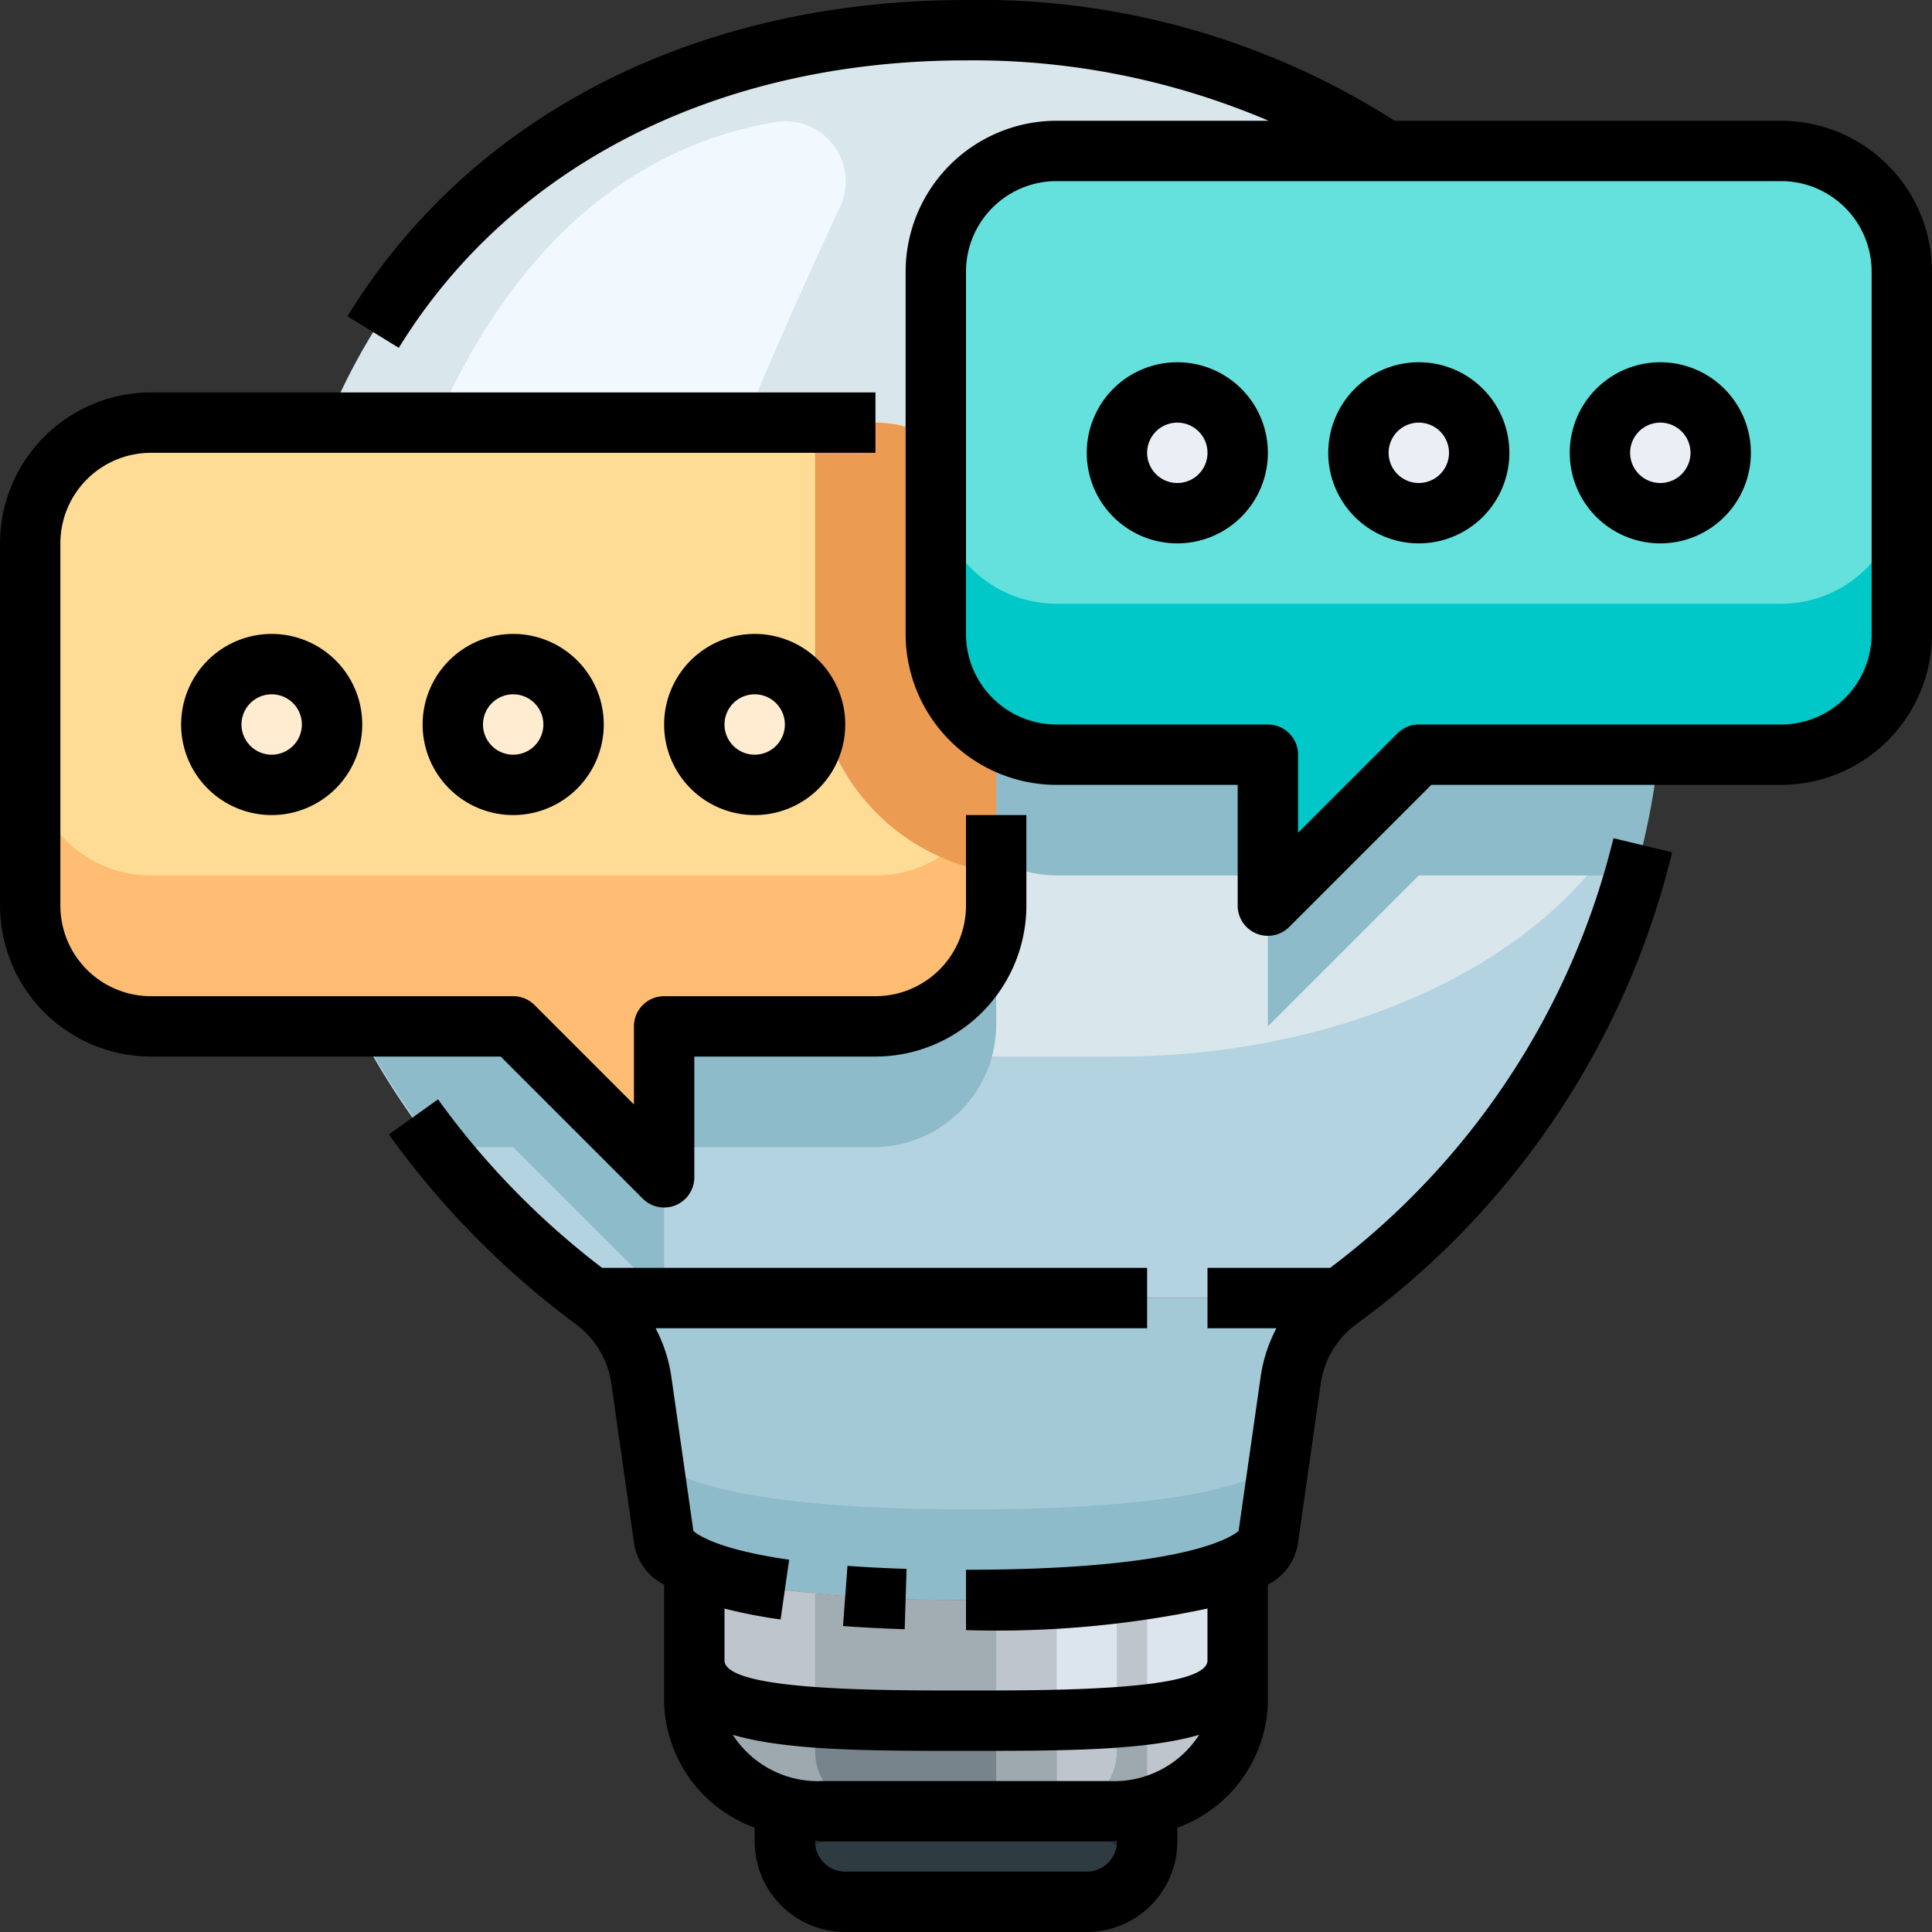
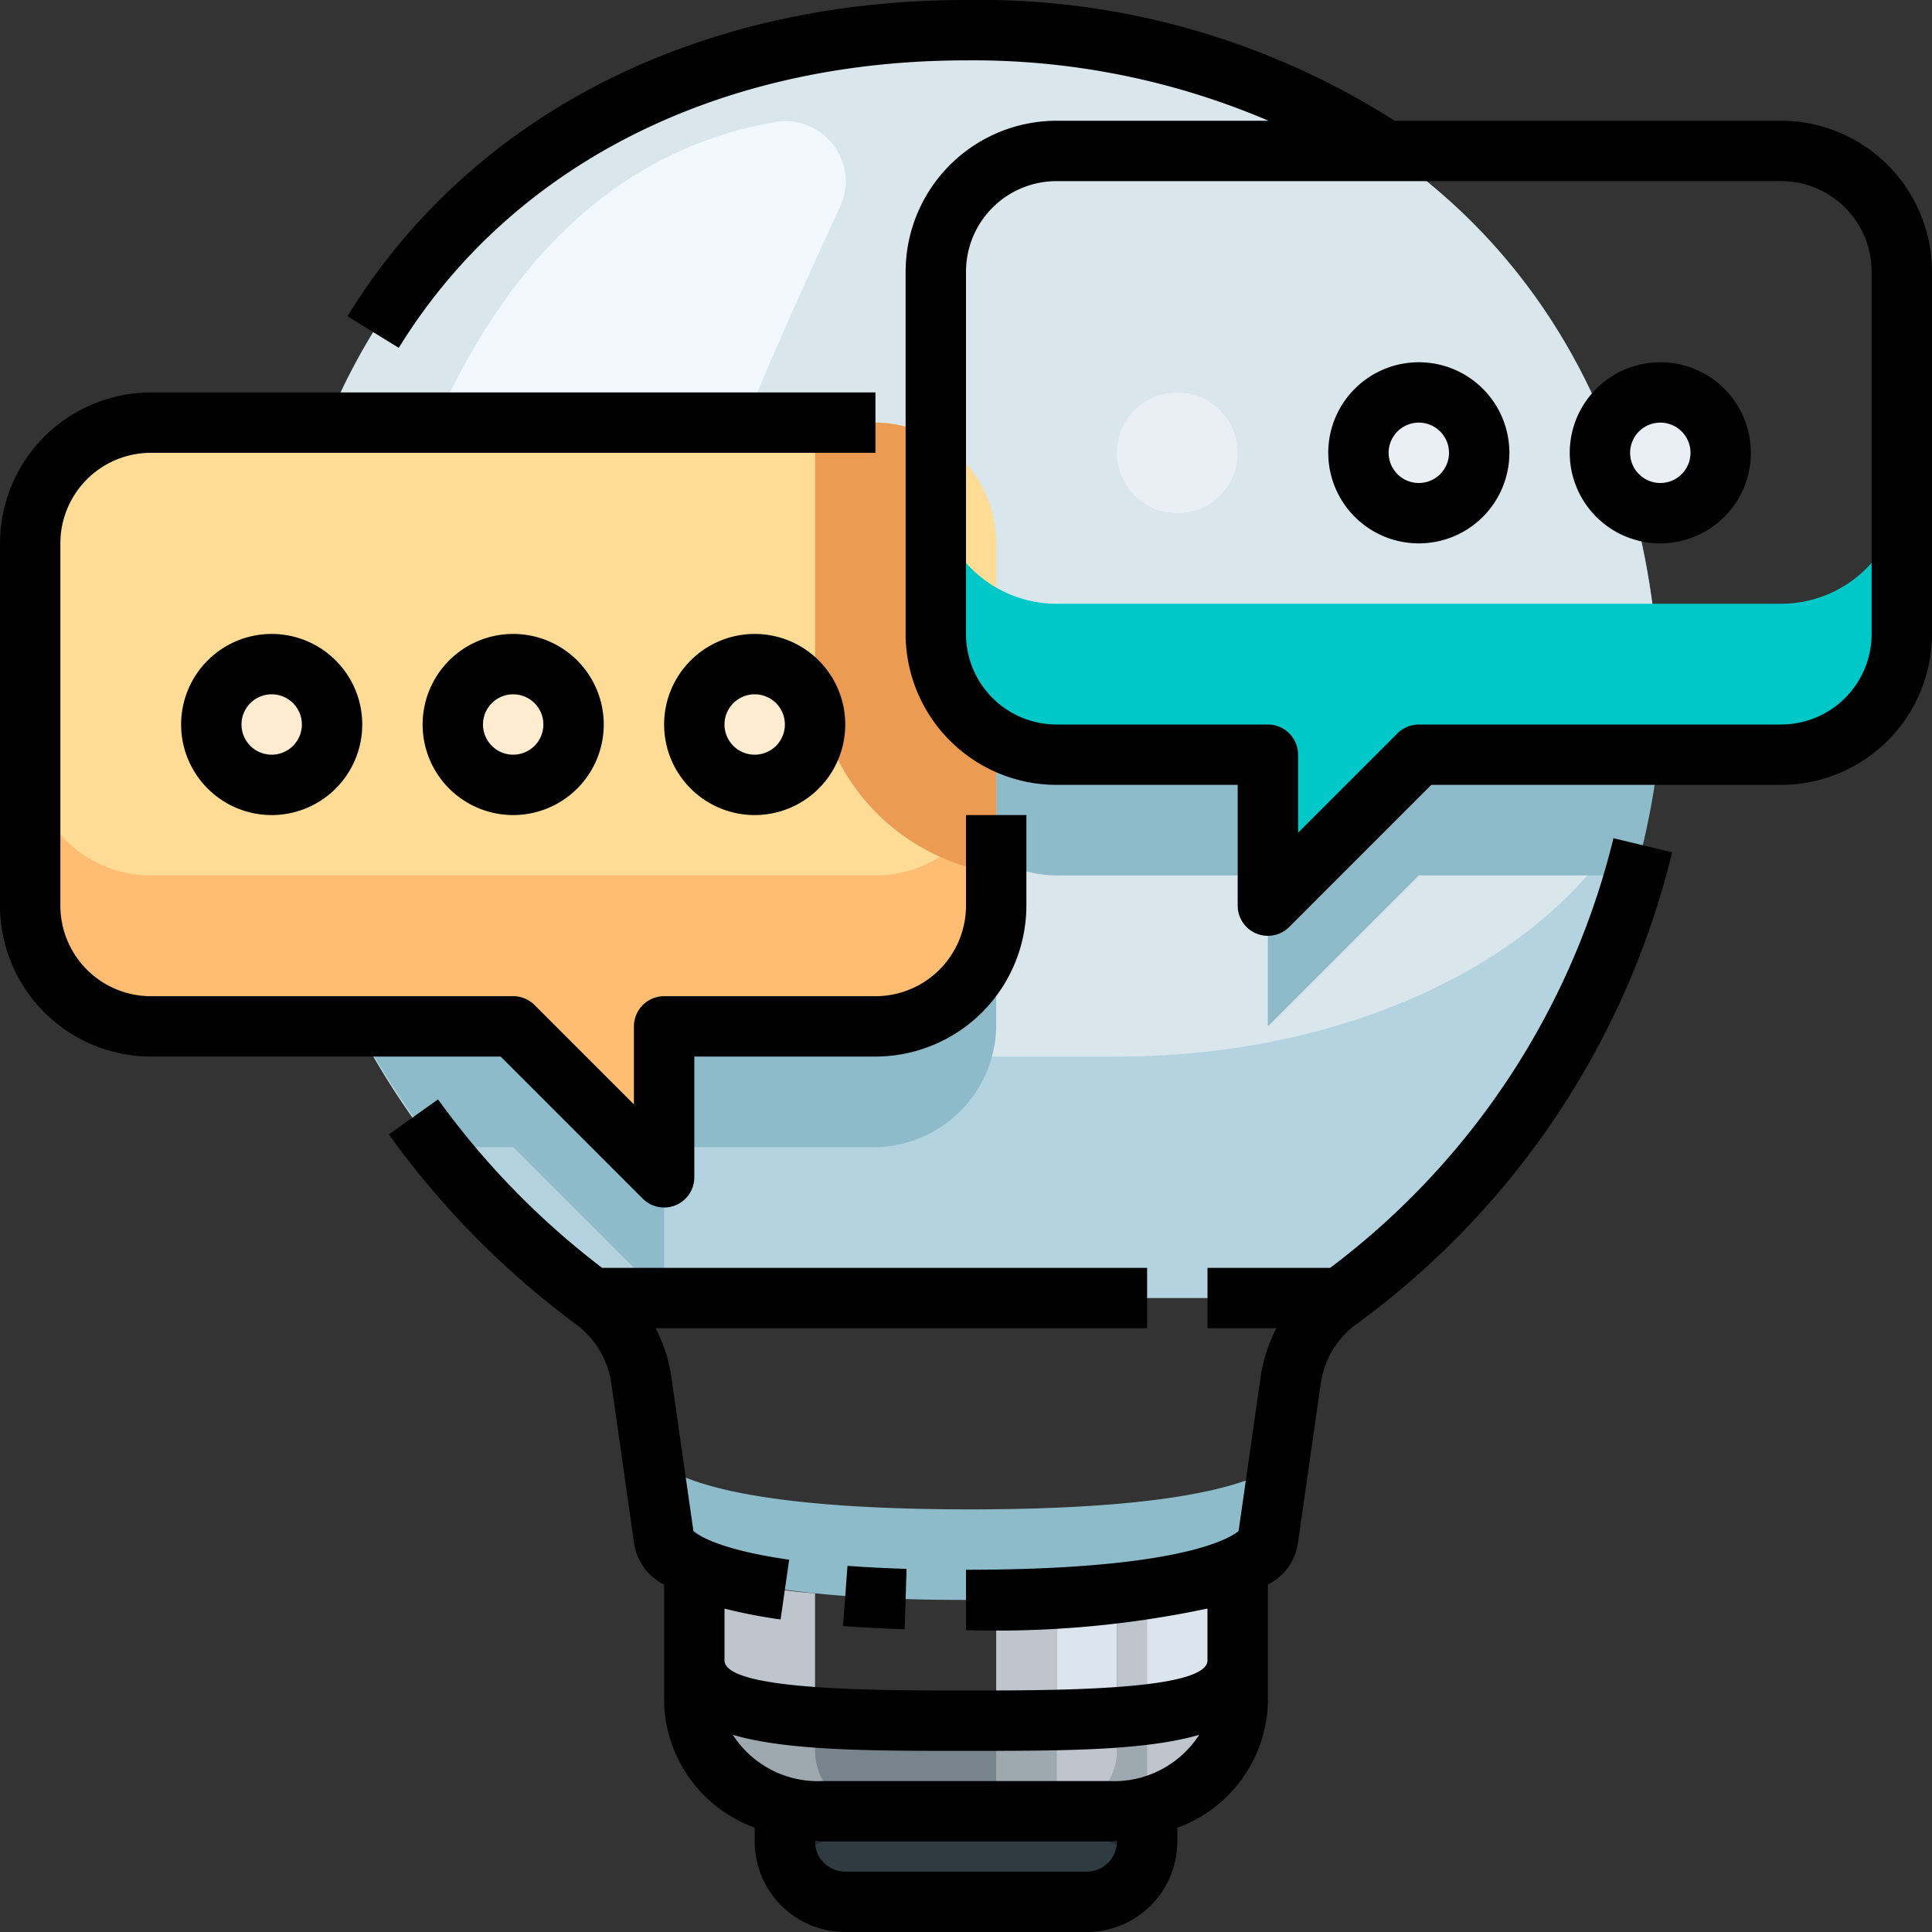
<svg xmlns="http://www.w3.org/2000/svg" viewBox="0 0 64 64">
  <rect x="0" y="0" width="64" height="64" fill="#333333" stroke="none" />
  <g id="_27-light_bulbs" data-name="27-light bulbs">
    <path d="M44.29,43.09a.689.689,0,0,0-.13.11L44,43H19.6A25.633,25.633,0,0,1,9,24C9,9,19.3,1,32,1S55,9,55,24A25.663,25.663,0,0,1,44.29,43.09Z" style="fill:#b4d3e0" />
-     <path d="M19.6,43H44l.16.2a3.908,3.908,0,0,0-1.4,2.5L42,51s0,.5-1.25,1S37,53,32,53c-5.31,0-7.8-.56-8.97-1.09C22,51.44,22,51,22,51l-.76-5.3a3.952,3.952,0,0,0-1.53-2.61A1.063,1.063,0,0,1,19.6,43Z" style="fill:#a4c9d6" />
    <path d="M32.127,50c-5.621,0-8.257-.56-9.5-1.09a1.988,1.988,0,0,1-1.04-.761L22,51s0,.44,1.03.91C24.2,52.44,26.69,53,32,53c5,0,7.5-.5,8.75-1S42,51,42,51l.361-2.515A3.557,3.557,0,0,1,41.39,49C40.067,49.5,37.42,50,32.127,50Z" style="fill:#8dbbc9" />
    <path d="M32,1C19.523,1,9.37,8.727,9.017,23.222,9.2,29.746,17.171,35,27,35H37c9.829,0,17.8-5.254,17.983-11.778C54.63,8.727,44.477,1,32,1Z" style="fill:#d9e6ec" />
    <path d="M32,57c4.97,0,9,0,9-2v1.44a3.693,3.693,0,0,1-3.03,3.41,4.776,4.776,0,0,1-1.21.15H27.24a4.776,4.776,0,0,1-1.21-.15A3.693,3.693,0,0,1,23,56.44V55C23,57,27.03,57,32,57Z" style="fill:#77848c" />
    <path d="M36.76,60a4.776,4.776,0,0,0,1.21-.15L38,60v1a2.006,2.006,0,0,1-2,2H28a2.006,2.006,0,0,1-2-2V60l.03-.15a4.776,4.776,0,0,0,1.21.15Z" style="fill:#2e3b41" />
-     <path d="M23.03,51.91C24.2,52.44,26.69,53,32,53c5,0,7.5-.5,8.75-1H41v3c0,2-4.03,2-9,2s-9,0-9-2V52Z" style="fill:#a2adb3" />
    <path d="M38,60l-.03-.15a4.776,4.776,0,0,1-1.21.15H27.24a4.776,4.776,0,0,1-1.21-.15L26,60v1a1.96,1.96,0,0,0,.239.925A2,2,0,0,1,28,60.85h8a2,2,0,0,1,1.761,1.075A1.96,1.96,0,0,0,38,61Z" style="fill:#222c30" />
    <path d="M27,58V56.9c-2.411-.174-4-.641-4-1.9v1.44a3.693,3.693,0,0,0,3.03,3.41,4.776,4.776,0,0,0,1.21.15H29A2,2,0,0,1,27,58Z" style="fill:#9ea9af" />
    <path d="M37,56.9V58a2,2,0,0,1-2,2h1.76a4.776,4.776,0,0,0,1.21-.15A3.693,3.693,0,0,0,41,56.44V55C41,56.255,39.411,56.722,37,56.9Z" style="fill:#9ea9af" />
    <path d="M27,56.9V52.78a13.3,13.3,0,0,1-3.97-.87L23,52v3C23,56.255,24.589,56.722,27,56.9Z" style="fill:#bec5cd" />
    <path d="M40.75,52a14.451,14.451,0,0,1-3.75.778V56.9c2.411-.174,4-.641,4-1.9V52Z" style="fill:#bec5cd" />
    <path d="M37,58V56.9c-.616.045-1.289.069-2,.084V60A2,2,0,0,0,37,58Z" style="fill:#bec5cd" />
    <path d="M35,56.98c.711-.015,1.384-.039,2-.084h0V52.778h0c-.593.062-1.258.113-2,.151Z" style="fill:#dce4ed" />
    <path d="M40,57.143v-.837c-.033.015-.06.033-.094.047l-.015,0a4.607,4.607,0,0,1-.518.177c-.055.015-.116.029-.173.044-.146.037-.3.071-.458.1l-.209.038q-.257.043-.533.078V59.84a4.4,4.4,0,0,0,1.738-.869A1.977,1.977,0,0,0,40,58Z" style="fill:#bec5cd" />
    <path d="M39.693,52.333c-.121.03-.248.06-.382.09l-.027.006c-.374.081-.8.158-1.284.227V56.8c.184-.024.362-.049.533-.078l.209-.038c.16-.031.312-.065.458-.1.058-.015.118-.029.173-.044a4.607,4.607,0,0,0,.518-.177l.015,0c.035-.015.06-.035.094-.05V52.251l-.233.063Z" style="fill:#dce4ed" />
    <path d="M35,56.98c-.638.013-1.3.018-2,.019v3h2V56.98Z" style="fill:#9ea9af" />
    <path d="M35,56.98V52.929c-.613.031-1.275.053-2,.063V57C33.7,57,34.362,56.993,35,56.98Z" style="fill:#bec5cd" />
    <path d="M12.02,22.712c.336-2.586,2.689-16.911,13.8-18.689a2,2,0,0,1,1.976,2.9c-2.314,4.953-6.678,14.851-7.848,21.4a1.9,1.9,0,0,1-2.941,1.338c-1.91-1.318-4.27-3.437-4.955-6.185A2.077,2.077,0,0,1,12.02,22.712Z" style="fill:#f1f9ff" />
    <path d="M5,14H29a4,4,0,0,1,4,4V30a4,4,0,0,1-4,4H22v5l-5-5H5a4,4,0,0,1-4-4V18A4,4,0,0,1,5,14Z" style="fill:#fedc96" />
    <path d="M11.854,34c.048.091.092.181.142.273.285.525.6,1.058.94,1.594q.256.4.536.806c.306.442.638.885.987,1.327H17l5,5V39l-5-5Z" style="fill:#8dbbc9" />
    <path d="M29,34H22v4h7a4.063,4.063,0,0,0,4-4V30A4,4,0,0,1,29,34Z" style="fill:#8dbbc9" />
    <path d="M41.463,25H35a3.955,3.955,0,0,1-2-.555v4A3.955,3.955,0,0,0,35,29h7V25Z" style="fill:#8dbbc9" />
    <path d="M54.715,25H47l-4.931,4.931L42,30v4l3.032-3.032L47,29h7.154c.027-.095.057-.193.082-.286l.025-.091c.069-.256.132-.506.188-.746h0v0c.064-.273.119-.532.169-.781l.02-.1c.1-.5.169-.947.221-1.336l.009-.067c.028-.218.05-.413.067-.59Z" style="fill:#8dbbc9" />
    <circle cx="9" cy="24" r="2" style="fill:#ffecd1" />
    <circle cx="17" cy="24" r="2" style="fill:#ffecd1" />
    <circle cx="25" cy="24" r="2" style="fill:#ffecd1" />
    <path d="M5,29H29a4,4,0,0,0,4-4v5a4,4,0,0,1-4,4H22v5l-5-5H5a4,4,0,0,1-4-4V25A4,4,0,0,0,5,29Z" style="fill:#febd73" />
    <path d="M27,14v8a6.994,6.994,0,0,0,6,6.92V24.445A3.982,3.982,0,0,1,31,21V14.555A3.955,3.955,0,0,0,29,14Z" style="fill:#eb9b52" />
-     <path d="M59,5H35a4,4,0,0,0-4,4V21a4,4,0,0,0,4,4h7v5l5-5H59a4,4,0,0,0,4-4V9A4,4,0,0,0,59,5Z" style="fill:#64e1dc" />
    <circle cx="39" cy="15" r="2" style="fill:#eaeff5" />
    <circle cx="47" cy="15" r="2" style="fill:#eaeff5" />
    <circle cx="55" cy="15" r="2" style="fill:#eaeff5" />
    <path d="M59,20H35a4,4,0,0,1-4-4v5a4,4,0,0,0,4,4h7v5l5-5H59a4,4,0,0,0,4-4V16A4,4,0,0,1,59,20Z" style="fill:#00c8c8" />
    <path d="M44.062,42H40v2h2.283a4.959,4.959,0,0,0-.515,1.559l-.738,5.157C40.758,50.948,39.129,52,32,52v2a33.7,33.7,0,0,0,8-.715V55c0,1-5.008,1-8,1s-8,0-8-1V53.287a17.2,17.2,0,0,0,1.858.36l.284-1.98c-2.291-.327-3-.8-3.172-.951l-.738-5.157A4.959,4.959,0,0,0,21.717,44H38V42H19.947a26.494,26.494,0,0,1-5.437-5.582L12.882,37.58a28.573,28.573,0,0,0,6.229,6.312,2.963,2.963,0,0,1,1.142,1.95L21,51.093a1.83,1.83,0,0,0,1,1.4v3.951a4.556,4.556,0,0,0,3,4.1V61a3,3,0,0,0,3,3h8a3,3,0,0,0,3-3v-.453a4.556,4.556,0,0,0,3-4.1V52.491a1.834,1.834,0,0,0,1-1.4l.75-5.249a2.959,2.959,0,0,1,1.142-1.949,27.309,27.309,0,0,0,10.5-15.66l-1.944-.466A25.312,25.312,0,0,1,44.062,42ZM37,61a1,1,0,0,1-1,1H28a1,1,0,0,1-1-1v-.021c.08,0,.155.021.235.021h9.53c.08,0,.155-.018.235-.021Zm-.235-2h-9.53a3.351,3.351,0,0,1-2.959-1.531C26.1,58,28.865,58,32,58s5.9,0,7.724-.531A3.351,3.351,0,0,1,36.765,59Z" />
    <path d="M29.969,53.971l.062-2c-.716-.022-1.366-.056-1.957-.1l-.148,1.994Q28.85,53.934,29.969,53.971Z" />
    <path d="M59,4H46.2A25.558,25.558,0,0,0,32,0C23.072,0,15.6,3.818,11.51,10.477l1.7,1.046C16.935,5.472,23.782,2,32,2A24.9,24.9,0,0,1,42.022,4H35a5.006,5.006,0,0,0-5,5V21a5.006,5.006,0,0,0,5,5h6v4a1,1,0,0,0,.617.924A.987.987,0,0,0,42,31a1,1,0,0,0,.707-.293L47.414,26H59a5.006,5.006,0,0,0,5-5V9A5.006,5.006,0,0,0,59,4Zm3,17a3,3,0,0,1-3,3H47a1,1,0,0,0-.707.293L43,27.586V25a1,1,0,0,0-1-1H35a3,3,0,0,1-3-3V9a3,3,0,0,1,3-3H59a3,3,0,0,1,3,3Z" />
    <path d="M21.293,39.707A1,1,0,0,0,22,40a.987.987,0,0,0,.383-.076A1,1,0,0,0,23,39V35h6a5.006,5.006,0,0,0,5-5V27H32v3a3,3,0,0,1-3,3H22a1,1,0,0,0-1,1v2.586l-3.293-3.293A1,1,0,0,0,17,33H5a3,3,0,0,1-3-3V18a3,3,0,0,1,3-3H29V13H5a5.006,5.006,0,0,0-5,5V30a5.006,5.006,0,0,0,5,5H16.586Z" />
-     <path d="M39,12a3,3,0,1,0,3,3A3,3,0,0,0,39,12Zm0,4a1,1,0,1,1,1-1A1,1,0,0,1,39,16Z" />
    <path d="M47,12a3,3,0,1,0,3,3A3,3,0,0,0,47,12Zm0,4a1,1,0,1,1,1-1A1,1,0,0,1,47,16Z" />
    <path d="M55,12a3,3,0,1,0,3,3A3,3,0,0,0,55,12Zm0,4a1,1,0,1,1,1-1A1,1,0,0,1,55,16Z" />
    <path d="M6,24a3,3,0,1,0,3-3A3,3,0,0,0,6,24Zm4,0a1,1,0,1,1-1-1A1,1,0,0,1,10,24Z" />
    <path d="M14,24a3,3,0,1,0,3-3A3,3,0,0,0,14,24Zm4,0a1,1,0,1,1-1-1A1,1,0,0,1,18,24Z" />
    <path d="M22,24a3,3,0,1,0,3-3A3,3,0,0,0,22,24Zm4,0a1,1,0,1,1-1-1A1,1,0,0,1,26,24Z" />
  </g>
</svg>